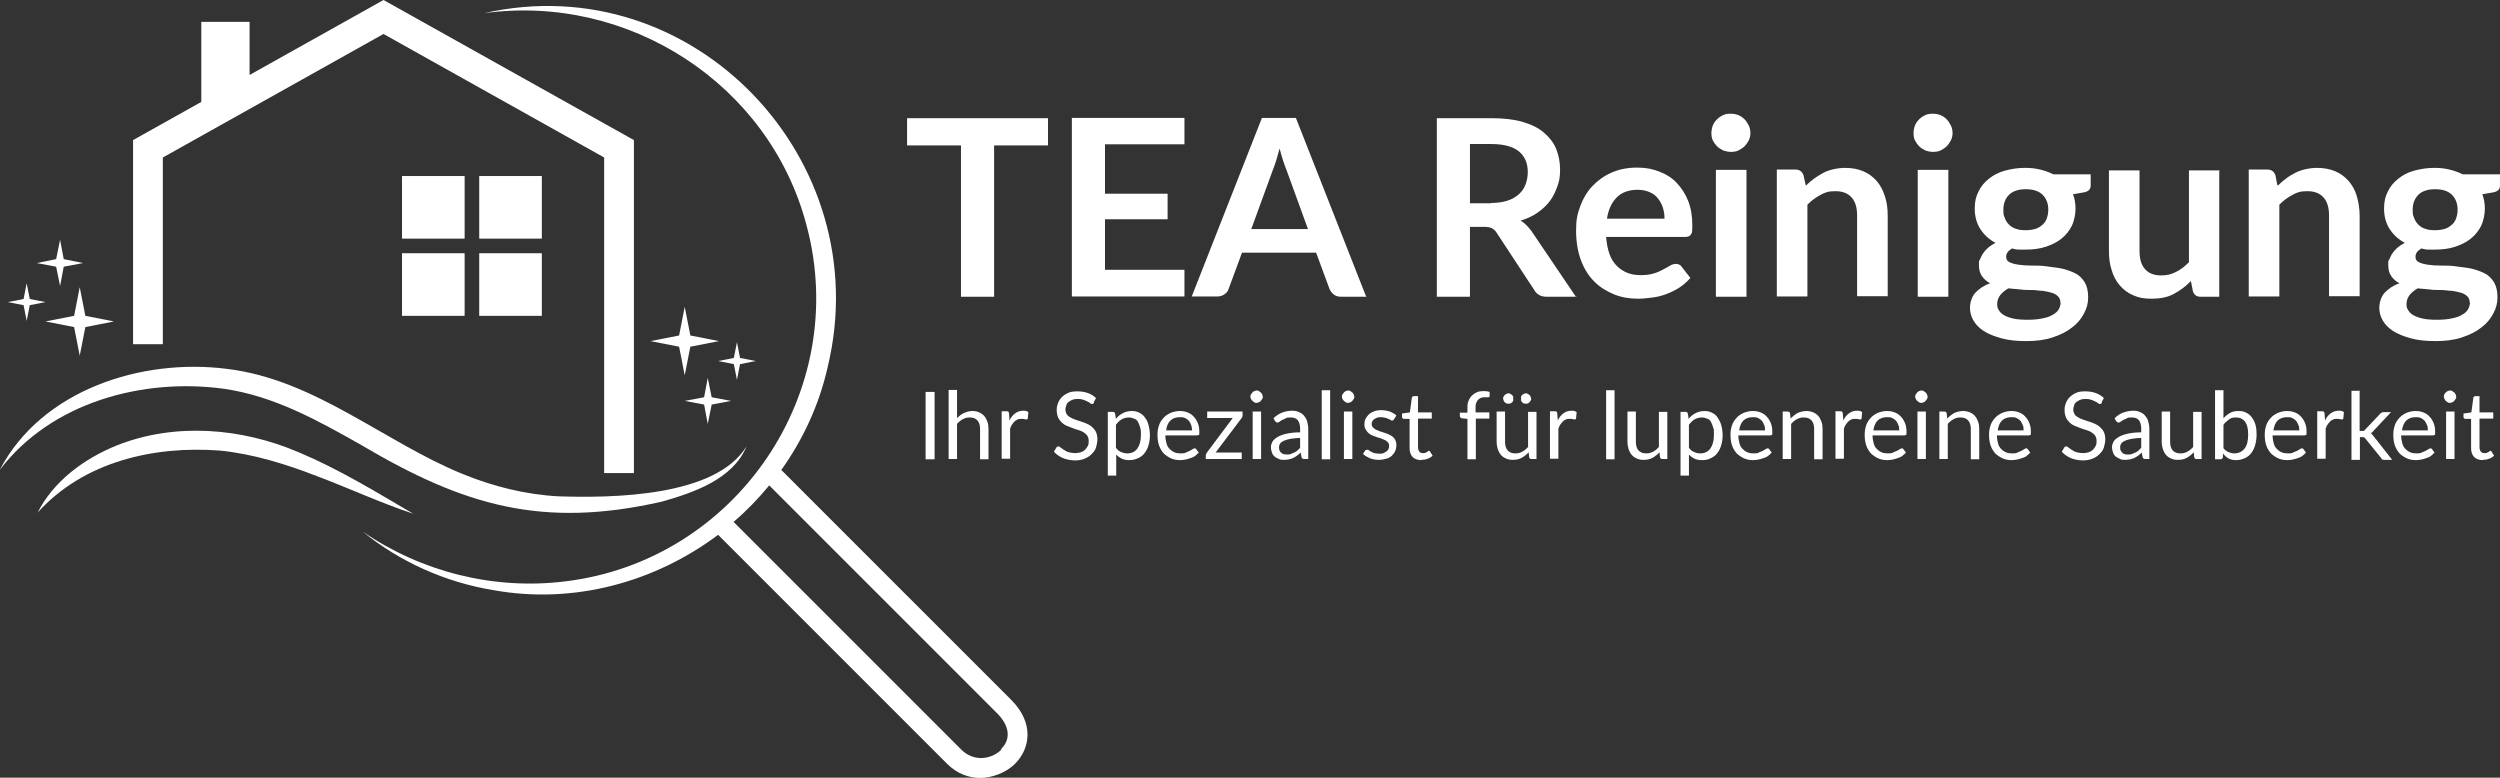
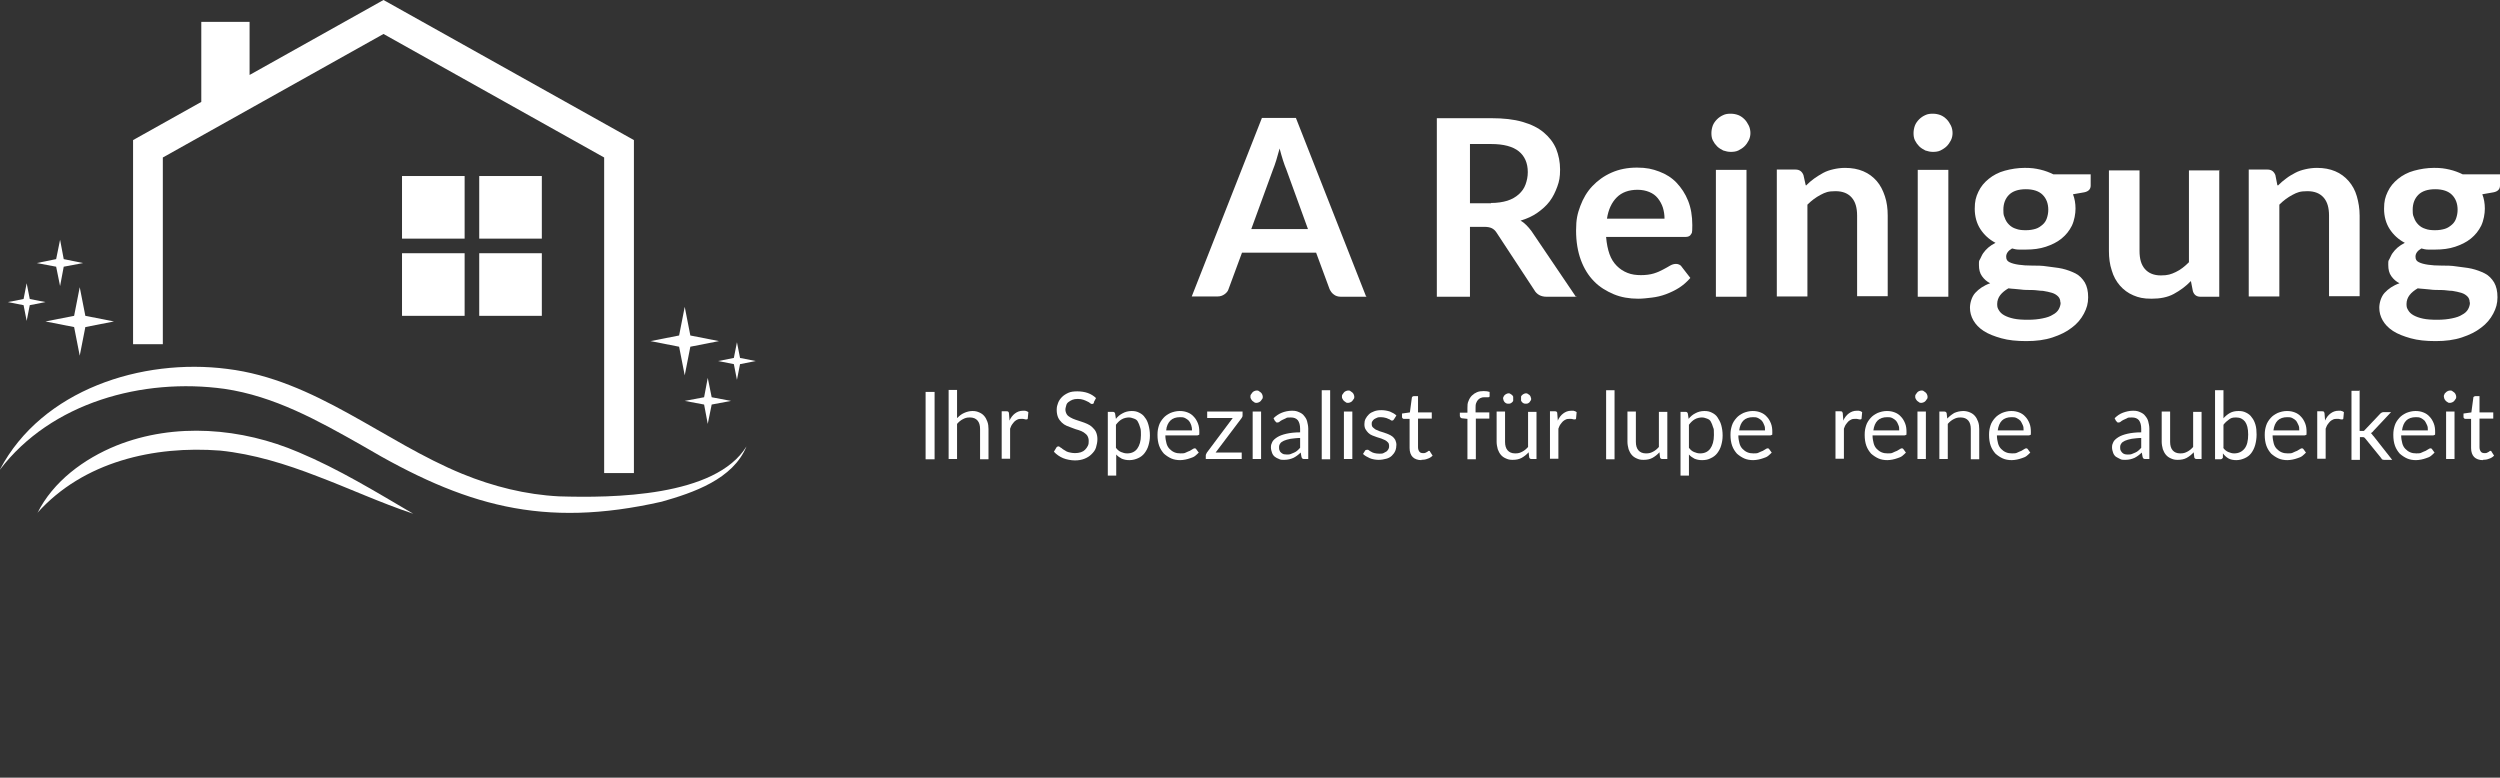
<svg xmlns="http://www.w3.org/2000/svg" id="Ebene_1" version="1.1" viewBox="0 0 890.5 277">
  <rect x="0" y="0" width="890.5" height="277" fill="#333333" stroke="none" />
  <defs>
    <style>
      .st0 {
        fill: #fff;
      }
    </style>
  </defs>
-   <path class="st0" d="M373.3,51.8h-19.2v53.9h-11.8v-53.9h-19.2v-9.7h50.2v9.7h0Z" />
-   <path class="st0" d="M393.6,51.4v17.6h22.3v9.1h-22.3v18h28.3v9.5h-40.1v-63.6h40.1v9.4h-28.3Z" />
  <path class="st0" d="M486.8,105.7h-9.2c-1,0-1.9-.3-2.5-.8-.7-.5-1.1-1.1-1.5-1.9l-4.8-13h-26.4l-4.8,13c-.2.7-.7,1.3-1.4,1.8s-1.5.8-2.5.8h-9.2l25-63.6h12.1l25,63.6h.2ZM465.9,81.6l-7.7-21.2c-.4-.9-.8-2.1-1.2-3.3s-.8-2.7-1.2-4.2c-.4,1.5-.8,2.9-1.2,4.2-.4,1.3-.8,2.4-1.2,3.4l-7.7,21.1h20.3,0Z" />
  <path class="st0" d="M561.6,105.7h-10.7c-2,0-3.5-.8-4.4-2.4l-13.4-20.4c-.5-.8-1.1-1.3-1.7-1.6-.6-.3-1.5-.5-2.7-.5h-5.1v24.9h-11.8v-63.6h19.4c4.3,0,8,.4,11.1,1.3s5.6,2.1,7.6,3.8,3.4,3.5,4.4,5.8c.9,2.3,1.4,4.7,1.4,7.4s-.3,4.2-1,6.1-1.5,3.6-2.7,5.2-2.7,2.9-4.4,4.1-3.7,2.1-6,2.8c.8.4,1.5,1,2.1,1.6s1.2,1.3,1.8,2.1l15.9,23.5h.2ZM531.1,72.3c2.2,0,4.2-.3,5.8-.8s3-1.3,4.1-2.3,1.9-2.1,2.4-3.5.8-2.8.8-4.4c0-3.2-1.1-5.7-3.2-7.4-2.1-1.7-5.4-2.6-9.8-2.6h-7.6v21.1h7.5Z" />
  <path class="st0" d="M572.1,84.5c.2,2.3.6,4.3,1.2,6s1.5,3.1,2.6,4.2,2.3,1.9,3.8,2.5,3.1.8,4.8.8,3.3-.2,4.6-.6,2.4-.9,3.3-1.4c1-.5,1.8-1,2.5-1.4s1.4-.6,2.1-.6,1.6.3,2,1l3.1,4c-1.2,1.4-2.6,2.6-4,3.5s-3.1,1.7-4.7,2.3c-1.6.6-3.3,1-5,1.2s-3.3.4-4.9.4c-3.1,0-6.1-.5-8.7-1.6s-5.1-2.6-7-4.6c-2-2-3.6-4.6-4.7-7.6-1.1-3-1.7-6.5-1.7-10.5s.5-6,1.5-8.7,2.4-5.1,4.3-7.1c1.9-2,4.1-3.6,6.8-4.8s5.7-1.8,9.1-1.8,5.5.5,7.9,1.4,4.5,2.2,6.2,4c1.7,1.8,3.1,3.9,4.1,6.4s1.5,5.4,1.5,8.7-.2,2.7-.5,3.3-1,.9-2,.9h-28.2ZM592.9,77.9c0-1.4-.2-2.7-.6-4-.4-1.2-1-2.3-1.8-3.3s-1.8-1.7-3-2.2-2.6-.8-4.2-.8c-3.1,0-5.6.9-7.4,2.7-1.8,1.8-3,4.3-3.5,7.6h20.5Z" />
  <path class="st0" d="M623.5,47.4c0,.9-.2,1.8-.6,2.6-.4.8-.9,1.5-1.5,2.1s-1.4,1.1-2.2,1.5-1.8.5-2.7.5-1.8-.2-2.7-.5c-.8-.4-1.6-.9-2.2-1.5s-1.1-1.3-1.5-2.1-.5-1.7-.5-2.6.2-1.9.5-2.7.9-1.6,1.5-2.2,1.3-1.1,2.2-1.5c.8-.4,1.7-.5,2.7-.5s1.9.2,2.7.5,1.6.9,2.2,1.5,1.1,1.4,1.5,2.2.6,1.8.6,2.7ZM622.1,60.5v45.2h-10.9v-45.2s10.9,0,10.9,0Z" />
  <path class="st0" d="M643.3,66.1c.9-.9,1.9-1.8,2.9-2.5s2.1-1.4,3.2-2,2.3-1,3.6-1.3,2.7-.5,4.2-.5c2.5,0,4.6.4,6.5,1.2s3.5,2,4.8,3.5,2.2,3.3,2.9,5.4,1,4.4,1,6.9v28.7h-10.9v-28.7c0-2.8-.6-4.9-1.9-6.4s-3.2-2.3-5.8-2.3-3.6.4-5.3,1.3-3.2,2-4.7,3.5v32.7h-10.9v-45.2h6.7c1.4,0,2.3.7,2.8,2l.8,3.6h.1Z" />
  <path class="st0" d="M695.5,47.4c0,.9-.2,1.8-.6,2.6s-.9,1.5-1.5,2.1-1.4,1.1-2.2,1.5-1.8.5-2.7.5-1.8-.2-2.7-.5c-.8-.4-1.6-.9-2.2-1.5s-1.1-1.3-1.5-2.1-.5-1.7-.5-2.6.2-1.9.5-2.7.9-1.6,1.5-2.2,1.3-1.1,2.2-1.5c.8-.4,1.7-.5,2.7-.5s1.9.2,2.7.5,1.6.9,2.2,1.5,1.1,1.4,1.5,2.2.6,1.8.6,2.7ZM694,60.5v45.2h-10.9v-45.2s10.9,0,10.9,0Z" />
  <path class="st0" d="M744.7,62.1v4c0,1.3-.8,2.1-2.3,2.4l-4,.7c.6,1.5.9,3.3.9,5.1s-.4,4.2-1.3,6.1c-.9,1.8-2.1,3.3-3.7,4.6-1.6,1.3-3.5,2.2-5.6,2.9s-4.5,1-7,1-1.7,0-2.6,0-1.6-.2-2.4-.4c-1.4.8-2.1,1.8-2.1,2.9s.4,1.6,1.2,2,1.9.7,3.3.9c1.4.2,2.9.3,4.7.3s3.6,0,5.4.3,3.7.4,5.4.8,3.3,1,4.7,1.7,2.5,1.9,3.3,3.2c.8,1.4,1.2,3.1,1.2,5.3s-.5,3.9-1.5,5.8-2.4,3.6-4.3,5c-1.9,1.5-4.2,2.6-6.9,3.5s-5.8,1.3-9.3,1.3-6.4-.3-8.9-1-4.6-1.5-6.3-2.6-2.9-2.4-3.7-3.8-1.2-2.9-1.2-4.5.6-3.9,1.9-5.3,3-2.6,5.3-3.4c-1.2-.6-2.1-1.4-2.9-2.5s-1.1-2.4-1.1-4,0-1.4.4-2.1.6-1.4,1.1-2.1,1.1-1.4,1.8-2,1.6-1.2,2.6-1.7c-2.3-1.2-4.1-2.9-5.4-4.9s-2-4.5-2-7.2.4-4.2,1.3-6.1,2.1-3.3,3.7-4.6c1.6-1.3,3.5-2.3,5.7-2.9s4.6-1,7.1-1,3.7.2,5.5.6c1.7.4,3.3,1,4.7,1.7h13.3ZM733.9,107.7c0-.9-.3-1.6-.8-2.1s-1.2-1-2.2-1.3-2-.5-3.2-.7c-1.2,0-2.5-.3-3.9-.3s-2.8,0-4.2-.2-2.9-.2-4.2-.4c-1.2.7-2.2,1.5-2.9,2.4s-1.1,2-1.1,3.2.2,1.5.6,2.2,1,1.3,1.9,1.8,2,.9,3.4,1.2,3.1.4,5.1.4,3.8-.2,5.2-.5c1.5-.3,2.7-.7,3.6-1.3,1-.5,1.7-1.2,2.1-1.9s.7-1.6.7-2.4h0ZM721.6,82c1.4,0,2.5-.2,3.5-.5s1.8-.9,2.5-1.5,1.2-1.4,1.5-2.3.5-1.9.5-3c0-2.2-.7-4-2-5.3s-3.3-2-6-2-4.7.7-6,2-2,3.1-2,5.3.2,2,.5,2.9.8,1.7,1.5,2.4,1.5,1.2,2.5,1.5c1,.4,2.2.5,3.5.5Z" />
  <path class="st0" d="M790.5,60.5v45.2h-6.7c-1.4,0-2.3-.7-2.7-2l-.7-3.6c-1.8,1.9-3.9,3.4-6.1,4.6s-4.9,1.7-7.9,1.7-4.6-.4-6.5-1.2c-1.9-.8-3.5-2-4.8-3.5s-2.3-3.3-2.9-5.4c-.7-2.1-1-4.4-1-6.9v-28.7h10.9v28.7c0,2.8.6,4.9,1.9,6.4s3.2,2.3,5.7,2.3,3.6-.4,5.3-1.2,3.2-2,4.7-3.5v-32.7h10.9v-.2Z" />
  <path class="st0" d="M811.4,66.1c.9-.9,1.9-1.8,2.9-2.5,1-.8,2.1-1.4,3.2-2s2.3-1,3.6-1.3,2.7-.5,4.2-.5c2.5,0,4.6.4,6.5,1.2s3.5,2,4.8,3.5,2.3,3.3,2.9,5.4,1,4.4,1,6.9v28.7h-10.9v-28.7c0-2.8-.6-4.9-1.9-6.4-1.3-1.5-3.2-2.3-5.8-2.3s-3.6.4-5.3,1.3-3.2,2-4.7,3.5v32.7h-10.9v-45.2h6.7c1.4,0,2.3.7,2.8,2l.7,3.6h.2Z" />
  <path class="st0" d="M890.5,62.1v4c0,1.3-.8,2.1-2.3,2.4l-4,.7c.6,1.5.9,3.3.9,5.1s-.4,4.2-1.3,6.1c-.9,1.8-2.1,3.3-3.7,4.6-1.6,1.3-3.5,2.2-5.6,2.9s-4.5,1-7,1-1.7,0-2.6,0-1.6-.2-2.4-.4c-1.4.8-2.1,1.8-2.1,2.9s.4,1.6,1.2,2,1.9.7,3.3.9c1.4.2,2.9.3,4.7.3s3.6,0,5.4.3,3.7.4,5.4.8,3.3,1,4.7,1.7,2.5,1.9,3.3,3.2c.8,1.4,1.2,3.1,1.2,5.3s-.5,3.9-1.5,5.8-2.4,3.6-4.3,5c-1.9,1.5-4.2,2.6-6.9,3.5s-5.8,1.3-9.3,1.3-6.4-.3-8.9-1-4.6-1.5-6.3-2.6-2.9-2.4-3.7-3.8-1.2-2.9-1.2-4.5.6-3.9,1.9-5.3,3-2.6,5.3-3.4c-1.2-.6-2.1-1.4-2.9-2.5s-1.1-2.4-1.1-4,0-1.4.4-2.1.6-1.4,1.1-2.1,1.1-1.4,1.8-2,1.6-1.2,2.6-1.7c-2.3-1.2-4.1-2.9-5.4-4.9s-2-4.5-2-7.2.4-4.2,1.3-6.1,2.1-3.3,3.7-4.6c1.6-1.3,3.5-2.3,5.7-2.9s4.6-1,7.1-1,3.7.2,5.5.6c1.7.4,3.3,1,4.7,1.7h13.3ZM879.7,107.7c0-.9-.3-1.6-.8-2.1s-1.2-1-2.2-1.3-2-.5-3.2-.7c-1.2,0-2.5-.3-3.9-.3s-2.8,0-4.2-.2-2.9-.2-4.2-.4c-1.2.7-2.2,1.5-2.9,2.4s-1.1,2-1.1,3.2.2,1.5.6,2.2,1,1.3,1.9,1.8,2,.9,3.4,1.2,3.1.4,5.1.4,3.8-.2,5.2-.5c1.5-.3,2.7-.7,3.6-1.3,1-.5,1.7-1.2,2.1-1.9s.7-1.6.7-2.4h0ZM867.4,82c1.4,0,2.5-.2,3.5-.5s1.8-.9,2.5-1.5,1.2-1.4,1.5-2.3.5-1.9.5-3c0-2.2-.7-4-2-5.3s-3.3-2-6-2-4.7.7-6,2-2,3.1-2,5.3.2,2,.5,2.9.8,1.7,1.5,2.4,1.5,1.2,2.5,1.5c1,.4,2.2.5,3.5.5Z" />
  <g>
    <path class="st0" d="M332.9,163.6h-3.2v-24h3.2v24Z" />
    <path class="st0" d="M341,148.9c.7-.8,1.5-1.4,2.4-1.8s1.9-.7,3-.7,1.7.2,2.4.5,1.3.7,1.8,1.3.8,1.2,1.1,2,.4,1.7.4,2.6v10.8h-3v-10.8c0-1.3-.3-2.3-.9-3s-1.5-1.1-2.7-1.1-1.7.2-2.5.6-1.5,1-2.1,1.7v12.5h-3v-24.6h3v9.9h.1Z" />
    <path class="st0" d="M359.5,150c.5-1.2,1.2-2.1,2-2.7s1.7-1,2.9-1,.7,0,1,.1c.3,0,.6.2.9.4l-.2,2.2c0,.3-.2.4-.5.4s-.4,0-.7-.1-.6-.1-1-.1-1,0-1.4.2-.8.4-1.1.7-.6.7-.9,1.1-.5,1-.7,1.5v10.7h-3v-16.9h1.7c.3,0,.5,0,.7.2.1.1.2.3.2.6l.2,2.6h-.1Z" />
    <path class="st0" d="M389.7,143.4c-.1.2-.2.3-.3.4-.1,0-.3.1-.4.1s-.4,0-.7-.3-.6-.4-1-.6-.8-.4-1.4-.6-1.2-.3-2-.3-1.4.1-1.9.3-1,.5-1.4.8-.7.7-.8,1.2-.3.9-.3,1.5.2,1.2.5,1.7.8.8,1.3,1.1,1.2.6,1.8.8,1.4.5,2.1.7,1.4.5,2.1.8,1.3.7,1.8,1.2,1,1,1.3,1.7.5,1.5.5,2.5-.2,2-.5,3-.9,1.7-1.6,2.4-1.5,1.2-2.5,1.6-2.1.6-3.4.6-3-.3-4.2-.8-2.4-1.3-3.3-2.3l.9-1.5c0-.1.2-.2.3-.3.1,0,.3-.1.4-.1s.3,0,.5.2.4.3.6.4c.2.2.5.4.8.6.3.2.7.4,1,.6.4.2.8.3,1.3.4.5.1,1,.2,1.7.2s1.5-.1,2.1-.3,1.1-.5,1.5-.9.7-.8,1-1.4.3-1.1.3-1.8-.2-1.3-.5-1.8-.8-.8-1.3-1.2c-.5-.3-1.1-.6-1.8-.8s-1.4-.4-2.1-.7-1.4-.5-2.1-.8-1.3-.7-1.8-1.2-1-1.1-1.3-1.8-.5-1.6-.5-2.7.2-1.7.5-2.5.8-1.5,1.4-2.1,1.4-1.1,2.3-1.5,2-.5,3.2-.5,2.6.2,3.7.6c1.1.4,2.1,1,2.9,1.8l-.8,1.5h0Z" />
    <path class="st0" d="M397.4,149.3c.7-.9,1.5-1.6,2.5-2.1.9-.5,2-.8,3.2-.8s1.9.2,2.7.6,1.5.9,2,1.7c.6.7,1,1.6,1.3,2.7s.5,2.3.5,3.7-.2,2.4-.5,3.5-.8,2-1.4,2.8-1.4,1.4-2.3,1.8-1.9.7-3.1.7-1.9-.2-2.7-.5c-.7-.4-1.4-.8-2-1.5v7.5h-3v-22.7h1.8c.4,0,.7.2.8.6l.3,2h0ZM397.5,159.5c.5.7,1.1,1.2,1.8,1.5s1.4.5,2.2.5c1.6,0,2.8-.6,3.6-1.7s1.3-2.7,1.3-4.8-.1-2.1-.3-2.8c-.2-.8-.5-1.4-.8-2s-.8-.9-1.4-1.1-1.1-.4-1.8-.4-1.8.2-2.6.7c-.7.4-1.4,1.1-2,1.9v8.2h0Z" />
    <path class="st0" d="M427,161.2c-.4.4-.8.8-1.3,1.2s-1.1.6-1.7.8-1.2.4-1.8.5-1.2.2-1.8.2c-1.2,0-2.3-.2-3.2-.6s-1.8-1-2.6-1.7c-.7-.8-1.3-1.7-1.7-2.8s-.6-2.4-.6-3.9.2-2.3.5-3.3.9-1.9,1.6-2.7,1.5-1.3,2.5-1.8c1-.4,2.1-.7,3.3-.7s2,.2,2.8.5,1.6.8,2.2,1.5c.6.6,1.1,1.4,1.5,2.4s.5,2,.5,3.2,0,.8-.2.9-.3.2-.6.2h-11.3c0,1.1.2,2,.4,2.8s.6,1.5,1.1,2,1,.9,1.7,1.2,1.4.4,2.2.4,1.4,0,1.9-.3,1-.4,1.4-.6c.4-.2.7-.4,1-.6s.5-.3.7-.3.4,0,.6.3l.8,1.1h.1ZM424.6,153.3c0-.7-.1-1.3-.3-1.9s-.5-1.1-.8-1.5c-.4-.4-.8-.7-1.4-1s-1.1-.3-1.8-.3c-1.4,0-2.6.4-3.4,1.2s-1.4,2-1.5,3.5h9.3-.1Z" />
    <path class="st0" d="M442.6,147.9c0,.2,0,.4-.1.6s-.2.4-.3.5l-9.2,12.2h9.3v2.3h-12.8v-1.2c0-.1,0-.3.1-.5s.2-.4.3-.6l9.2-12.3h-9.1v-2.3h12.6v1.3h0Z" />
    <path class="st0" d="M449.8,141.3c0,.3,0,.6-.2.8s-.3.5-.5.7-.4.4-.7.5-.5.2-.8.2-.6,0-.8-.2-.5-.3-.7-.5-.3-.4-.5-.7-.2-.5-.2-.8,0-.6.2-.8.3-.5.5-.7.4-.4.7-.5.5-.2.8-.2.6,0,.8.2.5.3.7.5.4.4.5.7.2.5.2.8ZM449.2,146.6v16.9h-3v-16.9h3Z" />
    <path class="st0" d="M453.6,149c.9-.9,2-1.6,3-2s2.3-.7,3.6-.7,1.8.2,2.5.5,1.4.7,1.8,1.3c.5.6.9,1.2,1.1,2s.4,1.7.4,2.6v10.8h-1.3c-.3,0-.5,0-.7-.1s-.3-.3-.4-.6l-.3-1.6c-.4.4-.9.8-1.3,1.1s-.9.6-1.3.8c-.5.2-1,.4-1.5.5s-1.1.2-1.8.2-1.3,0-1.8-.3c-.6-.2-1.1-.5-1.5-.8s-.8-.8-1-1.4-.4-1.2-.4-2,.2-1.3.5-1.9,1-1.2,1.8-1.7,1.9-.9,3.2-1.2,3-.5,4.9-.5v-1.3c0-1.3-.3-2.3-.8-3-.6-.7-1.4-1-2.5-1s-1.4,0-1.8.3c-.5.2-.9.4-1.3.6-.4.2-.7.4-.9.6s-.5.3-.8.3-.4,0-.5-.2-.3-.2-.4-.4l-.5-1h0ZM463.2,156c-1.4,0-2.5.2-3.5.3-1,.2-1.7.4-2.4.7-.6.3-1.1.6-1.3,1-.3.4-.4.8-.4,1.3s0,.8.2,1.2c.1.3.3.6.6.8s.5.4.9.5c.3,0,.7.1,1.1.1s1,0,1.4-.2.8-.3,1.2-.5.8-.4,1.1-.7.7-.6,1-1v-3.5h0Z" />
    <path class="st0" d="M473.8,139v24.6h-3v-24.6h3Z" />
    <path class="st0" d="M482.4,141.3c0,.3,0,.6-.2.8s-.3.5-.5.7-.4.4-.7.5-.5.2-.8.2-.6,0-.8-.2-.5-.3-.7-.5-.3-.4-.5-.7-.2-.5-.2-.8,0-.6.2-.8.3-.5.5-.7.4-.4.7-.5.5-.2.8-.2.6,0,.8.2.5.3.7.5.4.4.5.7.2.5.2.8ZM481.7,146.6v16.9h-3v-16.9h3Z" />
    <path class="st0" d="M496.5,149.4c-.1.2-.3.4-.6.4s-.4,0-.6-.2-.5-.3-.8-.4c-.3-.2-.7-.3-1.1-.4s-.9-.2-1.5-.2-1,0-1.4.2-.7.3-1,.5-.5.5-.7.8-.2.6-.2,1,.1.8.4,1.1.6.5,1,.8c.4.2.9.4,1.4.6s1.1.3,1.6.5,1.1.4,1.6.6,1,.5,1.4.8.7.7,1,1.2c.2.5.4,1.1.4,1.7s-.1,1.5-.4,2.2-.7,1.2-1.2,1.7-1.2.9-2,1.1-1.7.4-2.7.4-2.3-.2-3.2-.6-1.8-.9-2.4-1.5l.7-1.1c0-.1.2-.3.3-.3s.3-.1.5-.1.4,0,.6.2.5.3.8.5.7.4,1.2.5,1,.2,1.7.2,1.1,0,1.5-.2.8-.4,1.1-.6c.3-.3.5-.5.7-.9s.2-.7.2-1.1-.1-.9-.4-1.2-.6-.6-1-.8-.9-.4-1.4-.6-1.1-.3-1.6-.5-1.1-.4-1.6-.6-1-.5-1.4-.9-.7-.8-1-1.3-.4-1.1-.4-1.8.1-1.3.4-1.9.7-1.1,1.2-1.6,1.1-.8,1.9-1.1,1.6-.4,2.6-.4,2.1.2,3,.5c.9.4,1.7.8,2.3,1.4l-.7,1.1h0l-.2.3Z" />
    <path class="st0" d="M506.3,163.9c-1.3,0-2.4-.4-3.1-1.1-.7-.7-1.1-1.8-1.1-3.2v-10.4h-2c-.2,0-.3,0-.5-.2s-.2-.3-.2-.5v-1.2l2.8-.4.7-5.2c0-.2.1-.3.2-.4s.3-.2.5-.2h1.5v5.8h4.9v2.2h-4.9v10.2c0,.7.2,1.2.5,1.6s.8.5,1.3.5.6,0,.8-.1.4-.2.6-.3.3-.2.4-.3.2-.1.3-.1c.2,0,.3,0,.4.3l.9,1.4c-.5.5-1.1.9-1.8,1.1-.7.3-1.5.4-2.2.4h0Z" />
    <path class="st0" d="M522.7,163.6v-14.4l-1.9-.2c-.2,0-.4-.1-.6-.3,0-.1-.2-.3-.2-.5v-1.2h2.7v-1.6c0-1,0-1.8.4-2.6.3-.8.7-1.4,1.2-1.9s1.1-.9,1.8-1.2,1.5-.4,2.4-.4,1.5.1,2.1.3v1.5c0,.3-.2.4-.5.4h-1.1c-.5,0-1,0-1.4.2-.4.1-.8.4-1.1.7s-.5.7-.7,1.2-.2,1.1-.2,1.8v1.5h4.9v2.2h-4.8v14.5h-3Z" />
    <path class="st0" d="M547.3,146.6v16.9h-1.8c-.4,0-.7-.2-.8-.6l-.2-1.8c-.7.8-1.6,1.5-2.5,2s-2,.7-3.2.7-1.7-.2-2.4-.5-1.3-.7-1.8-1.3-.8-1.2-1.1-2c-.2-.8-.4-1.7-.4-2.6v-10.8h3v10.8c0,1.3.3,2.3.9,3s1.5,1.1,2.7,1.1,1.7-.2,2.5-.6,1.5-1,2.1-1.7v-12.5h3ZM539,142c0,.3,0,.5,0,.7s-.2.4-.4.6-.4.3-.6.4-.5.1-.7.1-.5,0-.7-.1-.4-.2-.6-.4c-.2-.2-.3-.4-.4-.6,0-.2-.2-.5-.2-.7s0-.5.2-.7c0-.2.2-.4.4-.6s.4-.3.6-.4c.2-.1.5-.2.7-.2s.5,0,.7.2.4.2.6.4.3.4.4.6c0,.2,0,.5,0,.7ZM545.4,142c0,.3,0,.5-.2.7s-.2.4-.4.6-.4.3-.6.4-.5.1-.7.1-.5,0-.7-.1-.4-.2-.6-.4-.3-.4-.4-.6c0-.2,0-.5,0-.7s0-.5,0-.7.2-.4.4-.6c.2-.2.4-.3.6-.4s.5-.2.7-.2.5,0,.7.2.4.2.6.4.3.4.4.6c0,.2.2.5.2.7Z" />
    <path class="st0" d="M554.8,150c.5-1.2,1.2-2.1,2-2.7s1.7-1,2.9-1,.7,0,1,.1c.3,0,.6.2.9.4l-.2,2.2c0,.3-.2.4-.5.4s-.4,0-.7-.1-.6-.1-1-.1-1,0-1.4.2-.8.4-1.1.7-.6.7-.9,1.1-.5,1-.7,1.5v10.7h-3v-16.9h1.7c.3,0,.5,0,.7.2s.2.3.2.6l.2,2.6h-.1Z" />
    <path class="st0" d="M575.1,139v24.6h-3v-24.6h3Z" />
    <path class="st0" d="M593.9,146.6v16.9h-1.8c-.4,0-.7-.2-.8-.6l-.2-1.8c-.7.8-1.6,1.5-2.5,2s-2,.7-3.2.7-1.7-.2-2.4-.5-1.3-.7-1.8-1.3-.8-1.2-1.1-2c-.2-.8-.4-1.7-.4-2.6v-10.8h3v10.8c0,1.3.3,2.3.9,3s1.5,1.1,2.7,1.1,1.7-.2,2.5-.6,1.5-1,2.1-1.7v-12.5h3Z" />
    <path class="st0" d="M601.4,149.3c.7-.9,1.5-1.6,2.5-2.1.9-.5,2-.8,3.2-.8s1.9.2,2.7.6,1.5.9,2,1.7,1,1.6,1.3,2.7.5,2.3.5,3.7-.2,2.4-.5,3.5-.8,2-1.4,2.8-1.4,1.4-2.3,1.8c-.9.5-1.9.7-3.1.7s-1.9-.2-2.7-.5c-.7-.4-1.4-.8-2-1.5v7.5h-3v-22.7h1.8c.4,0,.7.2.8.6l.3,2h0ZM601.6,159.5c.5.7,1.1,1.2,1.8,1.5s1.4.5,2.2.5c1.6,0,2.8-.6,3.6-1.7s1.3-2.7,1.3-4.8,0-2.1-.3-2.8c-.2-.8-.5-1.4-.8-2s-.8-.9-1.4-1.1c-.5-.2-1.1-.4-1.8-.4s-1.8.2-2.6.7c-.7.4-1.4,1.1-2,1.9v8.2h0Z" />
    <path class="st0" d="M631.1,161.2c-.4.4-.8.8-1.3,1.2s-1.1.6-1.7.8c-.6.2-1.2.4-1.8.5s-1.2.2-1.8.2c-1.2,0-2.3-.2-3.2-.6s-1.8-1-2.6-1.7c-.7-.8-1.3-1.7-1.7-2.8s-.6-2.4-.6-3.9.2-2.3.5-3.3.9-1.9,1.6-2.7,1.5-1.3,2.5-1.8c1-.4,2.1-.7,3.3-.7s2,.2,2.8.5,1.6.8,2.2,1.5c.6.6,1.1,1.4,1.5,2.4s.5,2,.5,3.2,0,.8-.2.9-.3.2-.6.2h-11.3c0,1.1.2,2,.4,2.8s.6,1.5,1.1,2,1,.9,1.7,1.2,1.4.4,2.2.4,1.4,0,1.9-.3,1-.4,1.4-.6c.4-.2.7-.4,1-.6s.5-.3.7-.3.4,0,.6.3l.8,1.1h0ZM628.7,153.3c0-.7,0-1.3-.3-1.9-.2-.6-.5-1.1-.8-1.5-.4-.4-.8-.7-1.4-1s-1.1-.3-1.8-.3c-1.4,0-2.6.4-3.4,1.2s-1.3,2-1.5,3.5h9.3,0Z" />
-     <path class="st0" d="M637.8,149.1c.4-.4.8-.8,1.2-1.1s.8-.6,1.3-.9c.5-.2,1-.4,1.5-.5s1.1-.2,1.7-.2c.9,0,1.7.2,2.4.5s1.3.7,1.8,1.3.8,1.2,1.1,2,.4,1.7.4,2.6v10.8h-3v-10.8c0-1.3-.3-2.3-.9-3-.6-.7-1.5-1.1-2.7-1.1s-1.7.2-2.5.6-1.5,1-2.1,1.7v12.5h-3v-16.9h1.8c.4,0,.7.2.8.6l.2,1.8h0Z" />
    <path class="st0" d="M656.5,150c.5-1.2,1.2-2.1,2-2.7s1.7-1,2.9-1,.7,0,1,.1c.3,0,.6.2.9.4l-.2,2.2c0,.3-.2.4-.5.4s-.4,0-.7-.1-.6-.1-1-.1-1,0-1.4.2-.8.4-1.1.7-.6.7-.9,1.1-.5,1-.7,1.5v10.7h-3v-16.9h1.7c.3,0,.5,0,.7.2,0,.1.2.3.2.6l.2,2.6h-.1Z" />
    <path class="st0" d="M678.9,161.2c-.4.4-.8.8-1.3,1.2s-1.1.6-1.7.8c-.6.2-1.2.4-1.8.5s-1.2.2-1.8.2c-1.2,0-2.3-.2-3.2-.6s-1.8-1-2.6-1.7c-.7-.8-1.3-1.7-1.7-2.8s-.6-2.4-.6-3.9.2-2.3.5-3.3.9-1.9,1.6-2.7,1.5-1.3,2.5-1.8c1-.4,2.1-.7,3.3-.7s2,.2,2.8.5,1.6.8,2.2,1.5c.6.6,1.1,1.4,1.5,2.4s.5,2,.5,3.2,0,.8-.2.9-.3.2-.6.2h-11.3c0,1.1.2,2,.4,2.8s.6,1.5,1.1,2,1,.9,1.7,1.2,1.4.4,2.2.4,1.4,0,1.9-.3,1-.4,1.4-.6c.4-.2.7-.4,1-.6s.5-.3.7-.3.4,0,.6.3l.8,1.1h0ZM676.5,153.3c0-.7,0-1.3-.3-1.9-.2-.6-.5-1.1-.8-1.5-.4-.4-.8-.7-1.4-1s-1.1-.3-1.8-.3c-1.4,0-2.6.4-3.4,1.2s-1.3,2-1.5,3.5h9.3,0Z" />
    <path class="st0" d="M686.6,141.3c0,.3,0,.6-.2.8s-.3.5-.5.7-.4.4-.7.5-.5.2-.8.2-.6,0-.8-.2-.5-.3-.7-.5-.3-.4-.5-.7-.2-.5-.2-.8,0-.6.2-.8.3-.5.5-.7.4-.4.7-.5.5-.2.8-.2.6,0,.8.2.5.3.7.5.4.4.5.7.2.5.2.8ZM686,146.6v16.9h-3v-16.9h3Z" />
    <path class="st0" d="M693.6,149.1c.4-.4.8-.8,1.2-1.1s.8-.6,1.3-.9c.5-.2,1-.4,1.5-.5s1.1-.2,1.7-.2c.9,0,1.7.2,2.4.5s1.3.7,1.8,1.3.8,1.2,1.1,2,.4,1.7.4,2.6v10.8h-3v-10.8c0-1.3-.3-2.3-.9-3-.6-.7-1.5-1.1-2.7-1.1s-1.7.2-2.5.6-1.5,1-2.1,1.7v12.5h-3v-16.9h1.8c.4,0,.7.2.8.6l.2,1.8h0Z" />
    <path class="st0" d="M723.2,161.2c-.4.4-.8.8-1.3,1.2s-1.1.6-1.7.8c-.6.2-1.2.4-1.8.5s-1.2.2-1.8.2c-1.2,0-2.3-.2-3.2-.6s-1.8-1-2.6-1.7c-.7-.8-1.3-1.7-1.7-2.8s-.6-2.4-.6-3.9.2-2.3.5-3.3.9-1.9,1.6-2.7,1.5-1.3,2.5-1.8c1-.4,2.1-.7,3.3-.7s2,.2,2.8.5,1.6.8,2.2,1.5c.6.6,1.1,1.4,1.5,2.4s.5,2,.5,3.2,0,.8-.2.9-.3.2-.6.2h-11.3c0,1.1.2,2,.4,2.8s.6,1.5,1.1,2,1,.9,1.7,1.2,1.4.4,2.2.4,1.4,0,1.9-.3,1-.4,1.4-.6c.4-.2.7-.4,1-.6s.5-.3.7-.3.4,0,.6.3l.8,1.1h0ZM720.8,153.3c0-.7,0-1.3-.3-1.9s-.5-1.1-.8-1.5c-.4-.4-.8-.7-1.4-1s-1.1-.3-1.8-.3c-1.4,0-2.6.4-3.4,1.2s-1.3,2-1.5,3.5h9.3,0Z" />
-     <path class="st0" d="M748.7,143.4c0,.2-.2.3-.3.4,0,0-.3.1-.4.1s-.4,0-.7-.3-.6-.4-1-.6-.8-.4-1.4-.6-1.2-.3-2-.3-1.4.1-1.9.3-1,.5-1.4.8-.7.7-.8,1.2-.3.9-.3,1.5.2,1.2.5,1.7.8.8,1.3,1.1,1.2.6,1.8.8,1.4.5,2.1.7,1.4.5,2.1.8,1.3.7,1.8,1.2,1,1,1.3,1.7.5,1.5.5,2.5-.2,2-.5,3-.9,1.7-1.6,2.4c-.7.7-1.5,1.2-2.5,1.6-1,.4-2.1.6-3.4.6s-3-.3-4.2-.8-2.4-1.3-3.3-2.3l.9-1.5c0-.1.2-.2.3-.3,0,0,.3-.1.4-.1s.3,0,.5.2.4.3.6.4c.2.2.5.4.8.6s.7.4,1,.6c.4.2.8.3,1.3.4.5.1,1,.2,1.7.2s1.5-.1,2.1-.3,1.1-.5,1.5-.9.7-.8,1-1.4.3-1.1.3-1.8-.2-1.3-.5-1.8-.8-.8-1.3-1.2c-.5-.3-1.1-.6-1.8-.8s-1.4-.4-2.1-.7-1.4-.5-2.1-.8-1.3-.7-1.8-1.2-1-1.1-1.3-1.8-.5-1.6-.5-2.7.2-1.7.5-2.5.8-1.5,1.4-2.1,1.4-1.1,2.3-1.5,2-.5,3.2-.5,2.6.2,3.7.6c1.1.4,2.1,1,2.9,1.8l-.8,1.5h.1Z" />
    <path class="st0" d="M753.2,149c.9-.9,1.9-1.6,3-2s2.3-.7,3.6-.7,1.8.2,2.5.5,1.4.7,1.8,1.3c.5.6.9,1.2,1.1,2s.4,1.7.4,2.6v10.8h-1.3c-.3,0-.5,0-.7-.1s-.3-.3-.4-.6l-.3-1.6c-.4.4-.9.8-1.3,1.1s-.9.6-1.3.8c-.5.2-1,.4-1.5.5s-1.1.2-1.8.2-1.3,0-1.8-.3-1.1-.5-1.5-.8-.8-.8-1-1.4-.4-1.2-.4-2,.2-1.3.5-1.9,1-1.2,1.8-1.7,1.9-.9,3.2-1.2,3-.5,4.9-.5v-1.3c0-1.3-.3-2.3-.8-3-.6-.7-1.4-1-2.5-1s-1.4,0-1.8.3c-.5.2-.9.4-1.3.6-.4.2-.7.4-.9.6s-.5.3-.8.3-.4,0-.5-.2-.3-.2-.4-.4l-.5-1h0ZM762.8,156c-1.4,0-2.5.2-3.5.3-1,.2-1.7.4-2.4.7-.6.3-1.1.6-1.3,1-.3.4-.4.8-.4,1.3s0,.8.2,1.2.4.6.6.8.5.4.9.5.7.1,1.1.1,1,0,1.4-.2.8-.3,1.2-.5.8-.4,1.1-.7.7-.6,1-1v-3.5h.1Z" />
    <path class="st0" d="M784.2,146.6v16.9h-1.8c-.4,0-.7-.2-.8-.6l-.2-1.8c-.7.8-1.6,1.5-2.5,2s-2,.7-3.2.7-1.7-.2-2.4-.5-1.3-.7-1.8-1.3-.8-1.2-1.1-2c-.2-.8-.4-1.7-.4-2.6v-10.8h3v10.8c0,1.3.3,2.3.9,3s1.5,1.1,2.7,1.1,1.7-.2,2.5-.6,1.5-1,2.1-1.7v-12.5h3Z" />
    <path class="st0" d="M791.9,149.1c.7-.8,1.5-1.5,2.4-2s1.9-.7,3.1-.7,1.9.2,2.7.6c.8.4,1.5.9,2,1.7.6.7,1,1.6,1.3,2.6s.4,2.2.4,3.5-.2,2.6-.5,3.7-.8,2.1-1.4,2.9-1.4,1.4-2.3,1.8c-.9.4-1.9.7-3,.7s-2.1-.2-2.8-.6-1.4-1-2-1.8v1.5c-.2.4-.5.6-.9.6h-1.9v-24.6h3v10.1h0ZM791.9,159.5c.5.7,1.1,1.2,1.8,1.5s1.4.5,2.1.5c1.6,0,2.8-.6,3.7-1.7s1.3-2.8,1.3-5-.4-3.6-1.1-4.6c-.8-1-1.8-1.5-3.2-1.5s-1.8.2-2.5.7-1.4,1.1-2,1.9v8.2h0Z" />
    <path class="st0" d="M821.4,161.2c-.4.4-.8.8-1.3,1.2s-1.1.6-1.7.8c-.6.2-1.2.4-1.8.5s-1.2.2-1.8.2c-1.2,0-2.3-.2-3.2-.6s-1.8-1-2.6-1.7c-.7-.8-1.3-1.7-1.7-2.8s-.6-2.4-.6-3.9.2-2.3.5-3.3.9-1.9,1.6-2.7,1.5-1.3,2.5-1.8c1-.4,2.1-.7,3.3-.7s2,.2,2.8.5,1.6.8,2.2,1.5c.6.6,1.1,1.4,1.5,2.4s.5,2,.5,3.2,0,.8-.2.9-.3.2-.6.2h-11.3c0,1.1.2,2,.4,2.8s.6,1.5,1.1,2,1,.9,1.7,1.2,1.4.4,2.2.4,1.4,0,1.9-.3,1-.4,1.4-.6c.4-.2.7-.4,1-.6s.5-.3.7-.3.4,0,.6.3l.8,1.1h0ZM819,153.3c0-.7,0-1.3-.3-1.9s-.5-1.1-.8-1.5c-.4-.4-.8-.7-1.4-1s-1.1-.3-1.8-.3c-1.4,0-2.6.4-3.4,1.2s-1.3,2-1.5,3.5h9.3,0Z" />
    <path class="st0" d="M828.1,150c.5-1.2,1.2-2.1,2-2.7s1.7-1,2.9-1,.7,0,1,.1c.3,0,.6.2.9.4l-.2,2.2c0,.3-.2.4-.5.4s-.4,0-.7-.1-.6-.1-1-.1-1,0-1.4.2-.8.4-1.1.7-.6.7-.9,1.1-.5,1-.7,1.5v10.7h-3v-16.9h1.7c.3,0,.5,0,.7.2,0,.1.2.3.2.6l.2,2.6h-.1Z" />
    <path class="st0" d="M840.5,139v14.5h1.4c.2,0,.3-.2.5-.4l5.4-5.7c.2-.2.3-.3.5-.4s.4-.2.7-.2h2.7l-6.2,6.6c-.3.4-.6.7-1,.9.2.1.4.3.5.5s.3.4.5.6l6.6,8.4h-2.7c-.3,0-.5,0-.7-.1-.2,0-.4-.2-.5-.5l-5.6-6.9c-.2-.2-.3-.4-.5-.5s-.4-.1-.7-.1h-.8v8.1h-3v-24.6h3v-.2Z" />
    <path class="st0" d="M867.2,161.2c-.4.4-.8.8-1.3,1.2s-1.1.6-1.7.8c-.6.2-1.2.4-1.8.5s-1.2.2-1.8.2c-1.2,0-2.3-.2-3.2-.6s-1.8-1-2.6-1.7c-.7-.8-1.3-1.7-1.7-2.8s-.6-2.4-.6-3.9.2-2.3.5-3.3.9-1.9,1.6-2.7,1.5-1.3,2.5-1.8c1-.4,2.1-.7,3.3-.7s2,.2,2.8.5,1.6.8,2.2,1.5c.6.6,1.1,1.4,1.5,2.4s.5,2,.5,3.2,0,.8-.2.9-.3.2-.6.2h-11.3c0,1.1.2,2,.4,2.8s.6,1.5,1.1,2,1,.9,1.7,1.2,1.4.4,2.2.4,1.4,0,1.9-.3,1-.4,1.4-.6c.4-.2.7-.4,1-.6s.5-.3.7-.3.4,0,.6.3l.8,1.1h0ZM864.8,153.3c0-.7,0-1.3-.3-1.9s-.5-1.1-.8-1.5c-.4-.4-.8-.7-1.4-1s-1.1-.3-1.8-.3c-1.4,0-2.6.4-3.4,1.2s-1.3,2-1.5,3.5h9.3,0Z" />
    <path class="st0" d="M874.9,141.3c0,.3,0,.6-.2.8s-.3.5-.5.7-.4.4-.7.5-.5.2-.8.2-.6,0-.8-.2c-.2-.1-.5-.3-.7-.5s-.3-.4-.5-.7c0-.2-.2-.5-.2-.8s0-.6.2-.8c0-.3.3-.5.5-.7s.4-.4.7-.5c.2-.1.5-.2.8-.2s.6,0,.8.2.5.3.7.5.4.4.5.7.2.5.2.8ZM874.3,146.6v16.9h-3v-16.9h3Z" />
    <path class="st0" d="M884.4,163.9c-1.3,0-2.4-.4-3.1-1.1-.7-.7-1.1-1.8-1.1-3.2v-10.4h-2c-.2,0-.3,0-.5-.2s-.2-.3-.2-.5v-1.2l2.8-.4.7-5.2c0-.2,0-.3.2-.4s.3-.2.5-.2h1.5v5.8h4.9v2.2h-4.9v10.2c0,.7.2,1.2.5,1.6s.8.5,1.3.5.6,0,.8-.1.4-.2.6-.3.3-.2.4-.3.2-.1.3-.1c.2,0,.3,0,.4.3l.9,1.4c-.5.5-1.1.9-1.8,1.1-.7.3-1.5.4-2.2.4h0Z" />
  </g>
-   <path class="st0" d="M360.2,249.3l-81.9-81.9c7.7-10.8,13.5-23.2,16.5-36.6C312.7,57,247-12.2,172.4,4.7c51.4-7.1,101.7,25.2,114.9,75.6,15.9,59.4-25.1,119.5-86.1,126.8-25.2,3.1-51-3.3-72.1-17.8,13.3,10.8,29.5,18.1,46.6,20.9,28.8,5.2,57.7-2.9,80.1-19.7l81.6,81.6c3.5,3.5,7.7,5,11.8,5s9.3-1.9,12.4-5.1c5.3-5.3,6.9-14.4-1.4-22.7h0ZM356.7,267c-3.5,3.5-9.8,4.5-14.3,0l-81.1-81.1c4.6-3.9,8.8-8.3,12.7-13l81.2,81.2c4.4,4.4,5,9.2,1.4,12.7v.2Z" />
  <path class="st0" d="M143.2,62.7h22.3v22.3h-22.3v-22.3Z" />
  <path class="st0" d="M170.7,62.7h22.3v22.3h-22.3v-22.3Z" />
  <path class="st0" d="M143.2,90.2h22.3v22.3h-22.3v-22.3Z" />
  <path class="st0" d="M170.7,90.2h22.3v22.3h-22.3v-22.3Z" />
  <polygon class="st0" points="136.6 0 88.9 26.7 88.9 7.8 71.7 7.8 71.7 36.3 47.4 49.9 47.4 122.6 58 122.6 58 56.1 136.6 12.1 215.2 56.1 215.2 168.5 225.8 168.5 225.8 49.9 136.6 0" />
  <path class="st0" d="M0,167.2c15-28.4,50.5-39.7,80.9-35.8,31.3,3.8,55.7,25.9,83.8,37.4,11,4.5,22.6,7.4,34.4,8,19.1.6,55.8.2,66.8-17.8-4.8,11.7-18.9,16.5-30.2,19.7-42.4,9.6-70.3,1.5-106.7-20-15.7-8.9-31.3-17.6-49.1-20.2-29-4-61.7,4.8-80,28.9H0v-.2Z" />
  <path class="st0" d="M13.3,182.8c5.6-11.3,16.6-19.4,28.2-24.1,20.8-8.3,44.6-6.3,64.9,2.4,14.3,6,27.5,14.1,40.8,21.9-11.7-3.9-22.9-9.1-34.3-13.4-11.1-4.3-22.7-7.9-34.5-9.1-23.5-1.8-48.7,3.9-65.1,22.2h0Z" />
  <path class="st0" d="M9.5,100.9l1.1,5.6,5.6,1.1-5.6,1.1-1.1,5.6-1.1-5.6-5.6-1.1,5.6-1.1,1.1-5.6Z" />
  <path class="st0" d="M28.4,102.3l2,10.2,10.2,2-10.2,2-2,10.2-2-10.2-10.2-2,10.2-2s2-10.2,2-10.2Z" />
  <path class="st0" d="M21.4,85.4l1.3,6.9,6.9,1.4-6.9,1.3-1.3,6.9-1.4-6.9-6.9-1.3,6.9-1.4,1.4-6.9Z" />
  <path class="st0" d="M262.5,121.9l1.1,5.6,5.6,1.1-5.6,1.1-1.1,5.6-1.1-5.6-5.6-1.1,5.6-1.1s1.1-5.6,1.1-5.6Z" />
  <path class="st0" d="M243.9,109.3l2,10.2,10.2,2-10.2,2-2,10.2-2-10.2-10.2-2,10.2-2,2-10.2h0Z" />
  <path class="st0" d="M252.1,134.6l1.4,6.9,6.9,1.3-6.9,1.3-1.4,6.9-1.3-6.9-6.9-1.3,6.9-1.3,1.3-6.9Z" />
</svg>